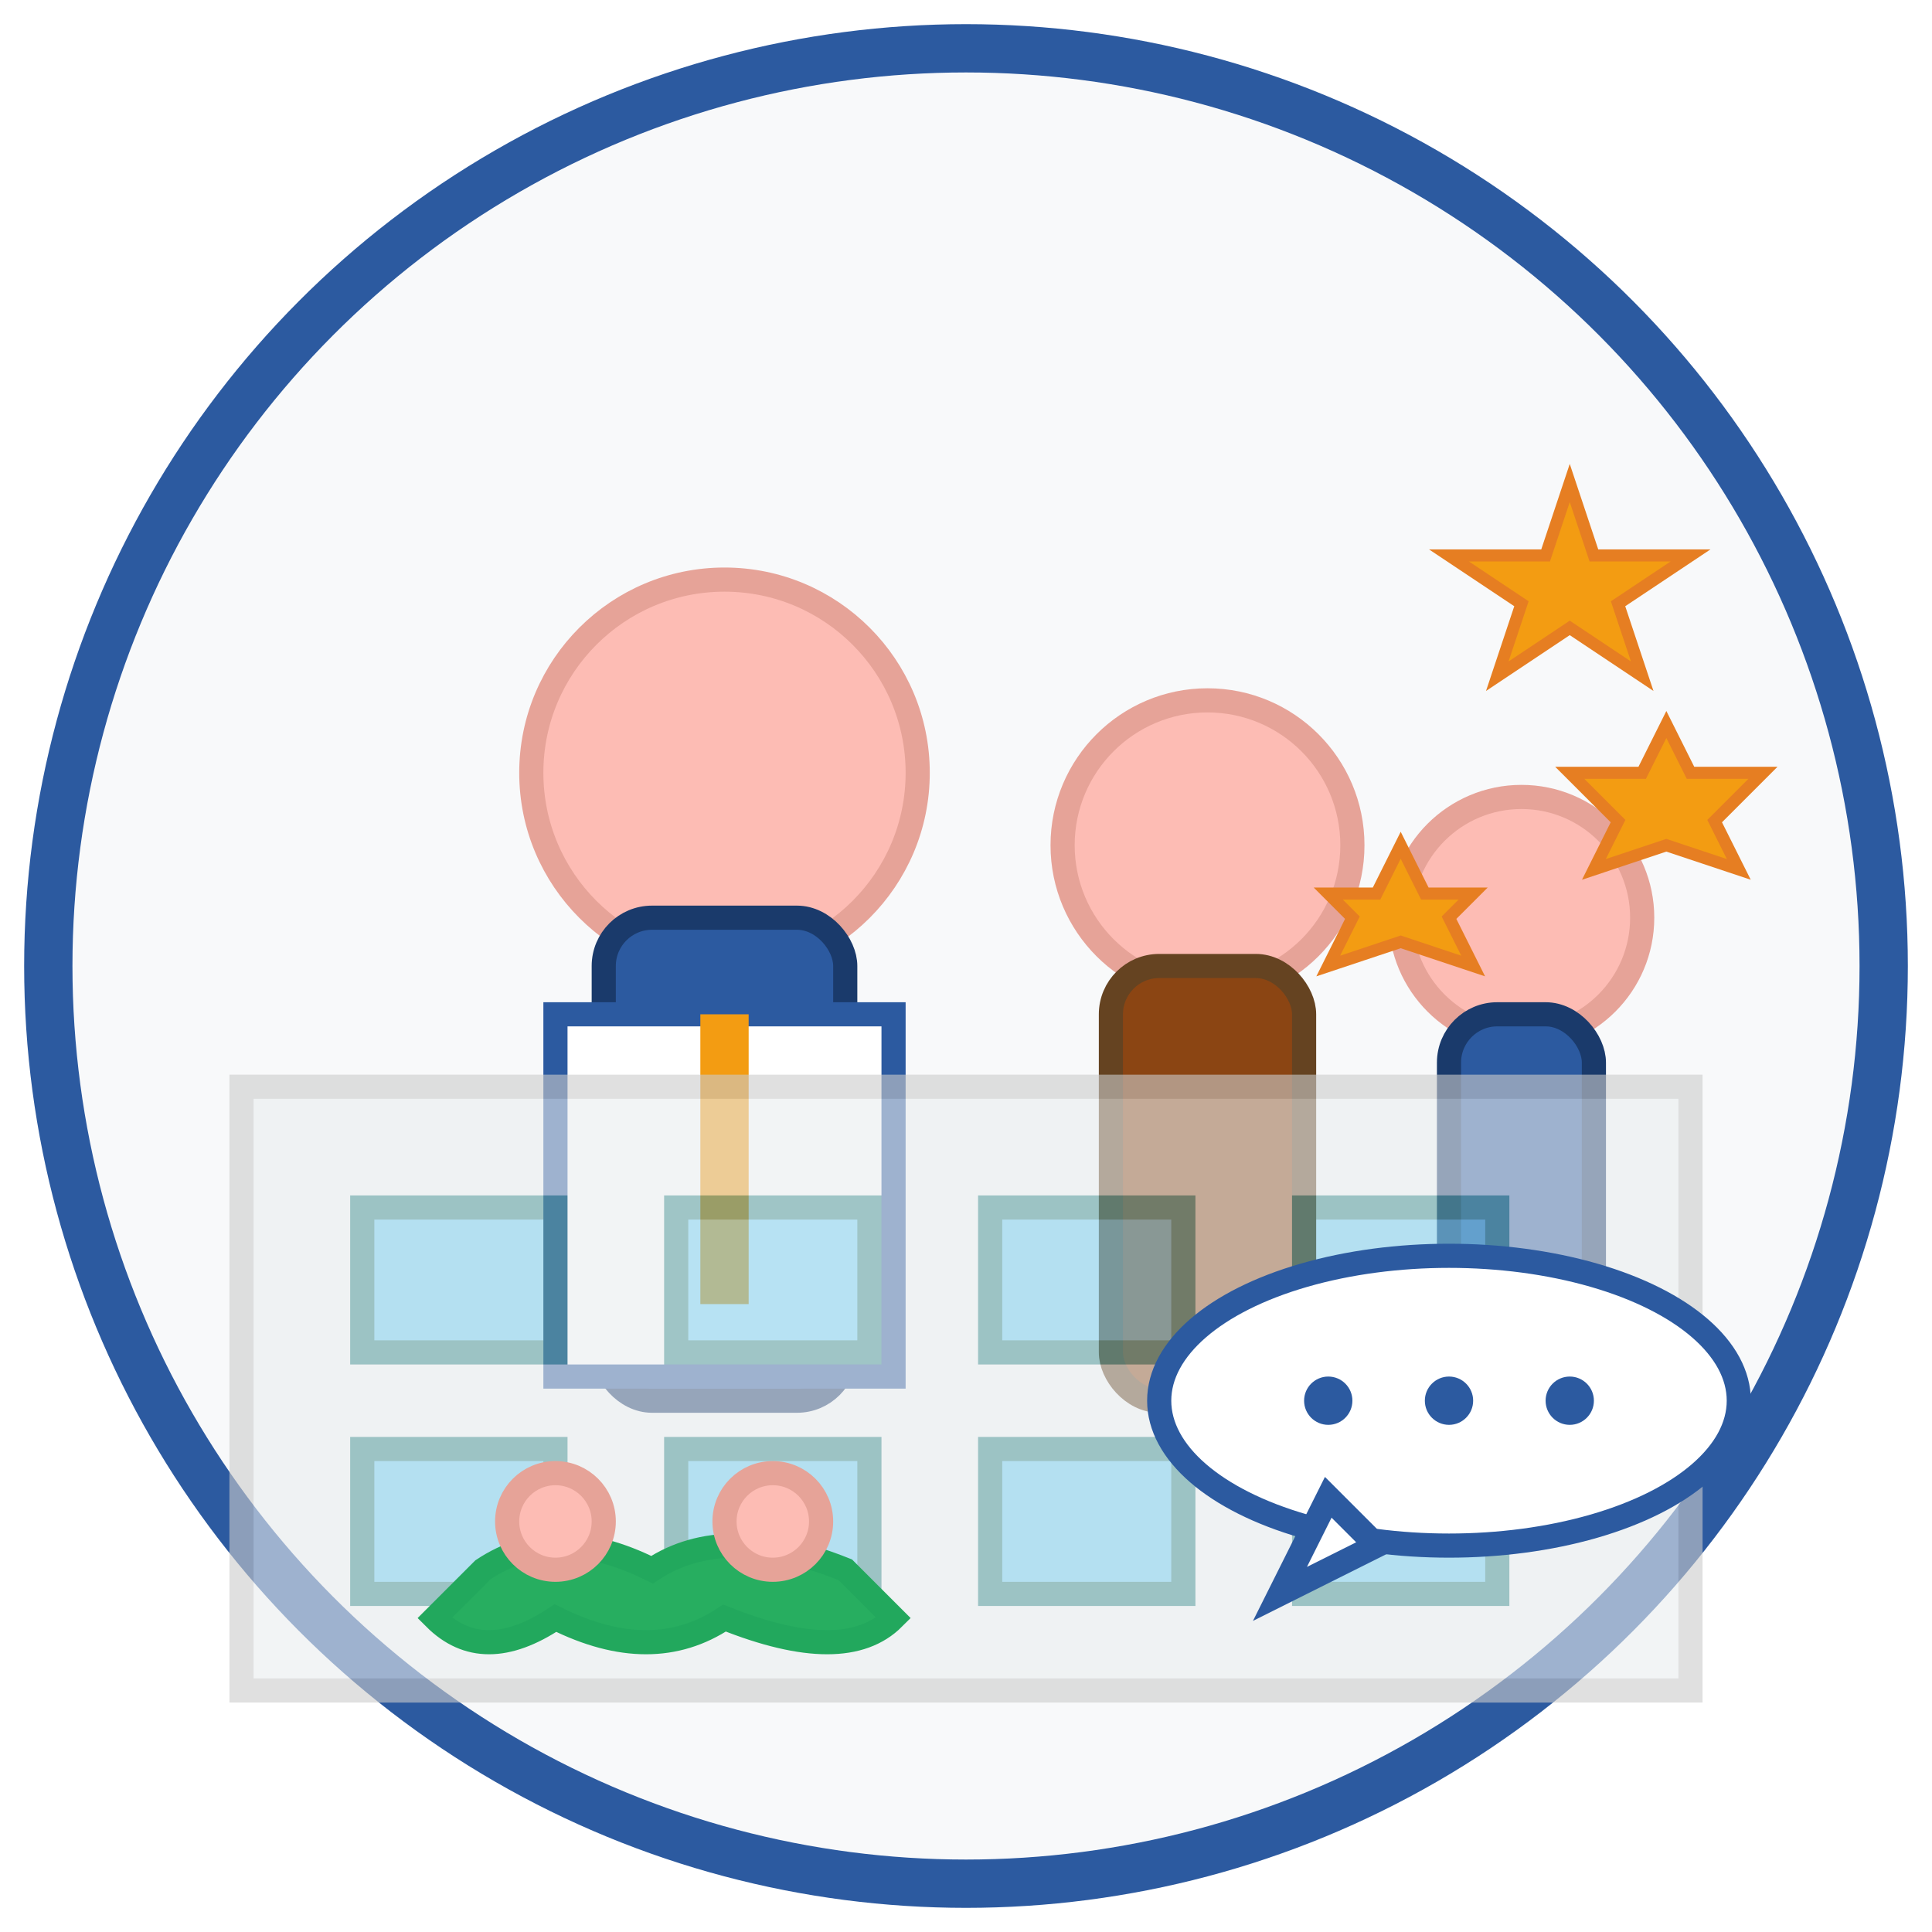
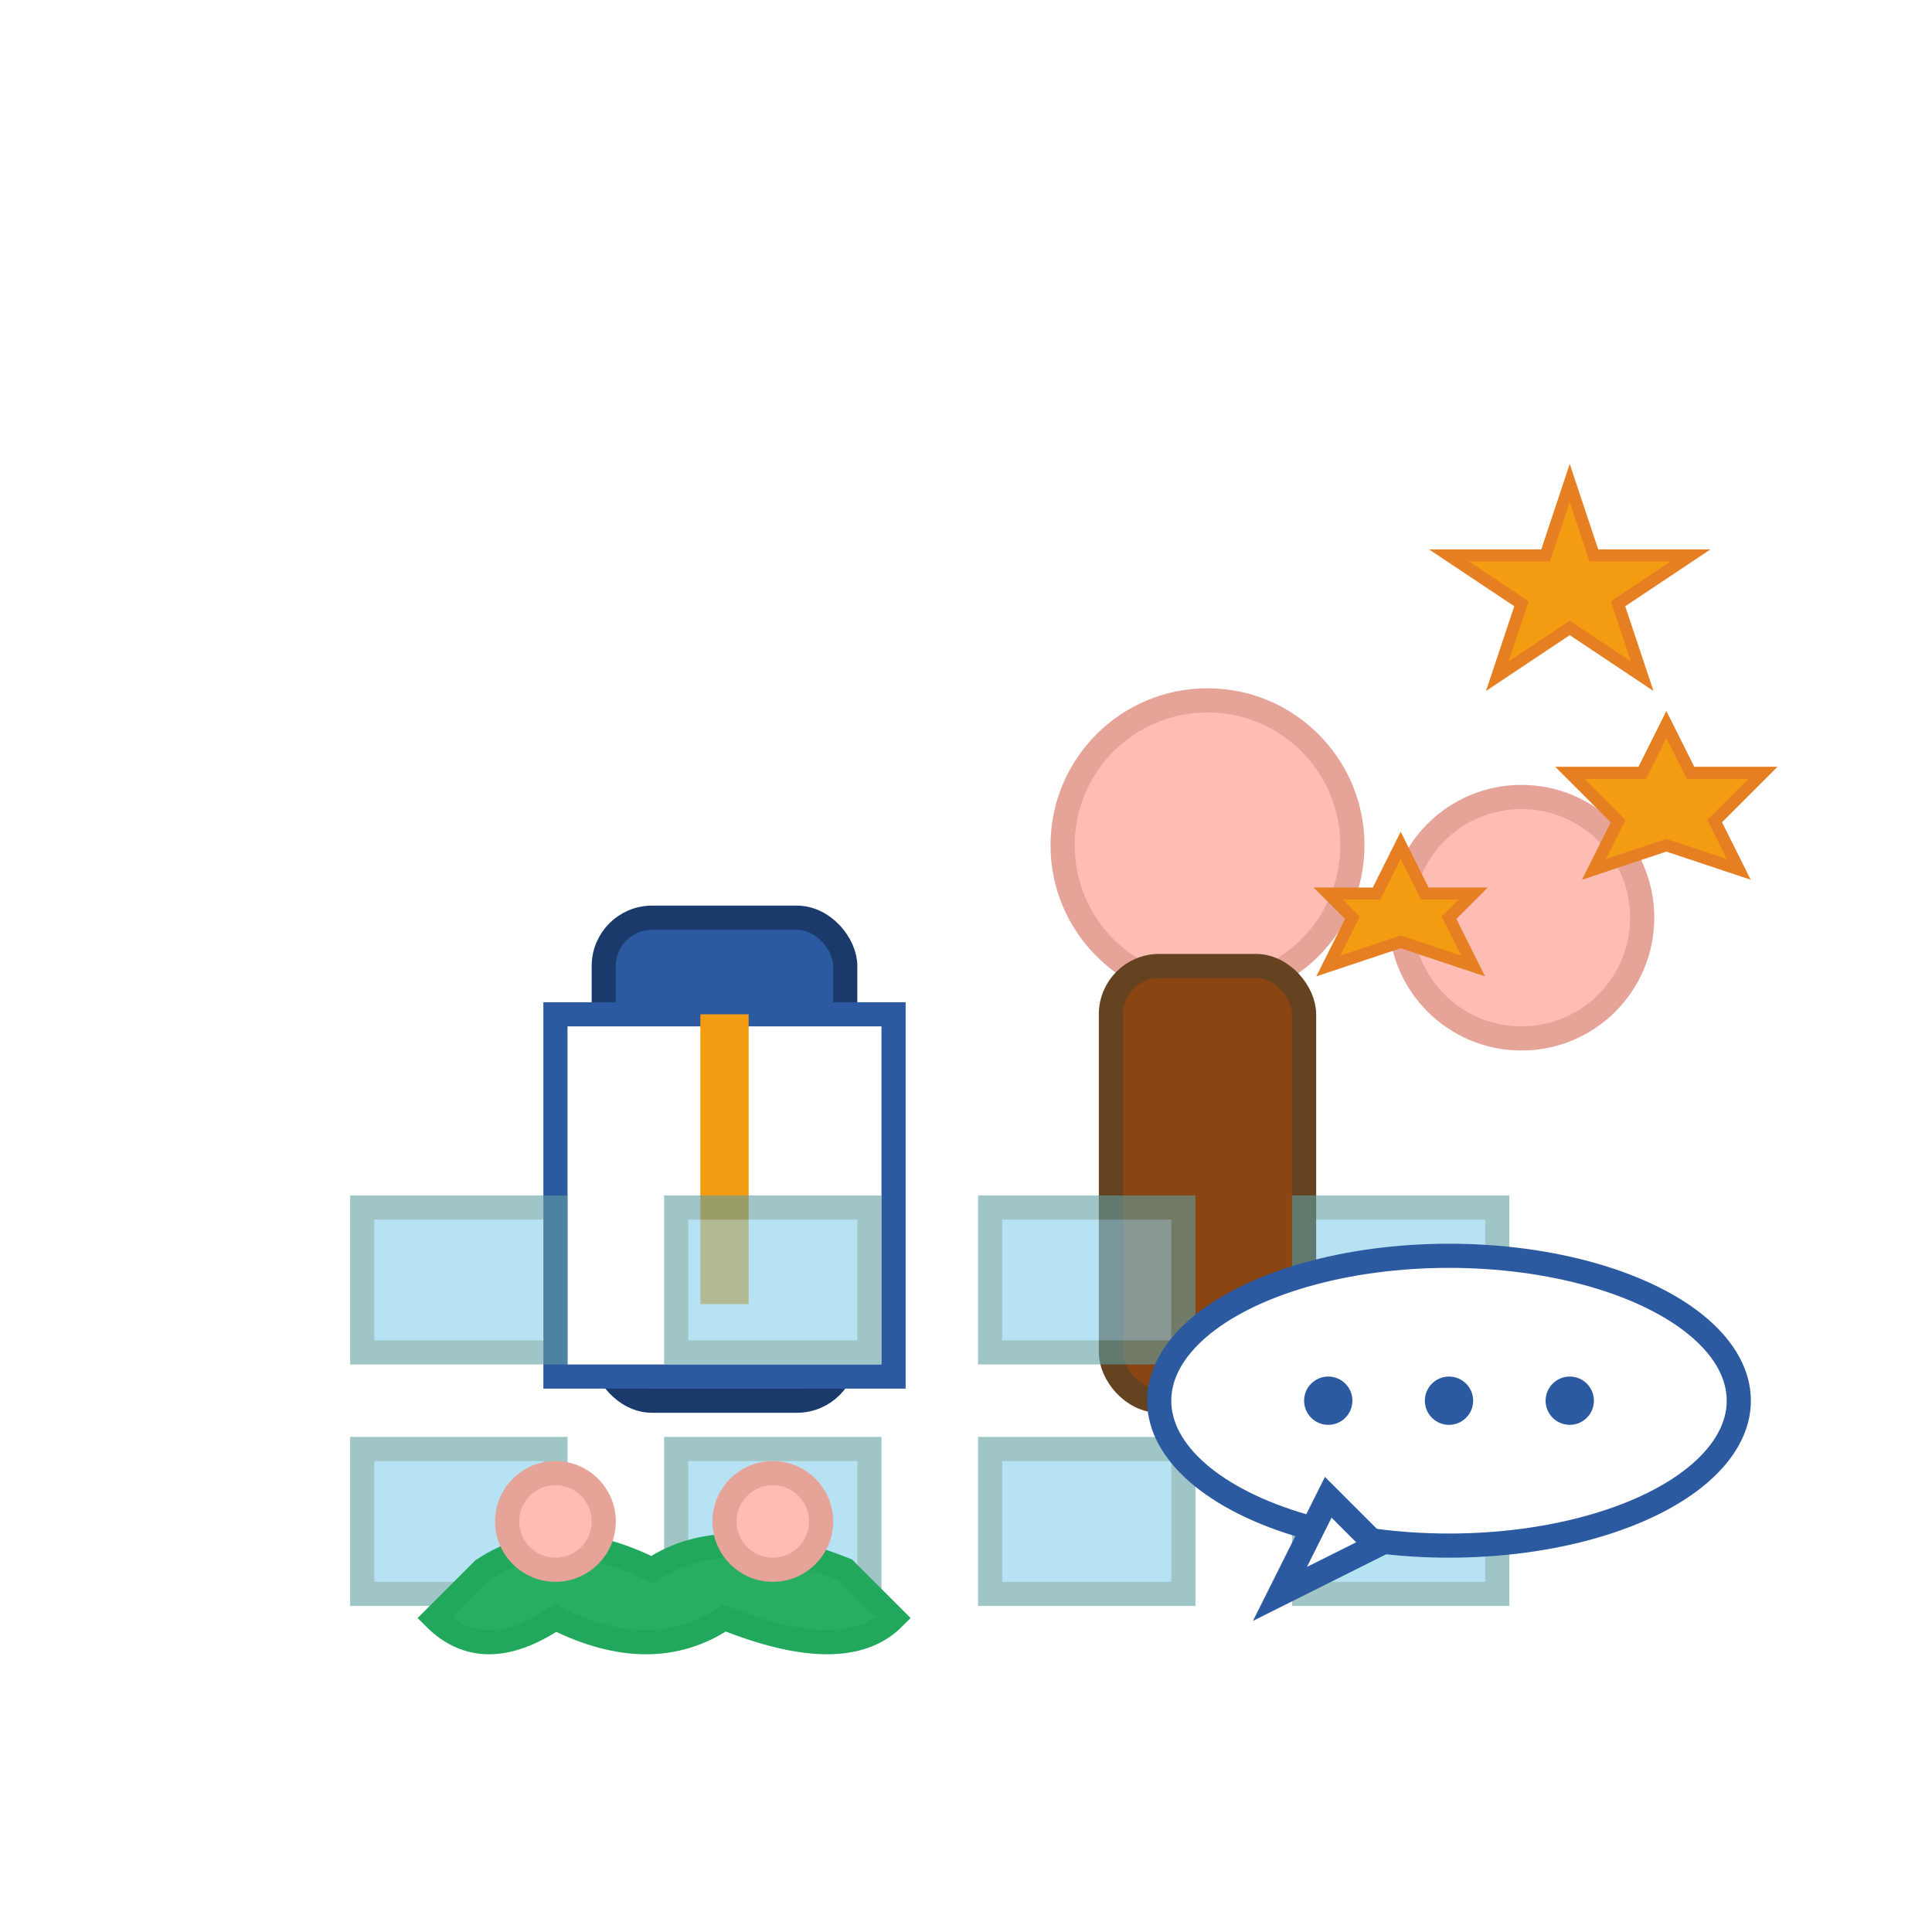
<svg xmlns="http://www.w3.org/2000/svg" width="80" height="80" viewBox="0 0 80 80" fill="none">
  <defs>
    <filter id="handDrawn">
      <feTurbulence baseFrequency="0.02" numOctaves="2" result="noise" />
      <feDisplacementMap in="SourceGraphic" in2="noise" scale="0.8" />
    </filter>
  </defs>
-   <circle cx="40" cy="40" r="38" fill="#f8f9fa" stroke="#2c5aa0" stroke-width="2" filter="url(#handDrawn)" />
  <g transform="translate(15, 20)">
-     <circle cx="15" cy="12" r="8" fill="#fdbcb4" stroke="#e6a398" stroke-width="1" />
    <rect x="10" y="18" width="10" height="20" fill="#2c5aa0" stroke="#1a3a6b" stroke-width="1" rx="2" />
    <rect x="8" y="22" width="14" height="15" fill="#ffffff" stroke="#2c5aa0" stroke-width="1" />
    <rect x="14" y="22" width="2" height="12" fill="#f39c12" />
    <circle cx="35" cy="15" r="6" fill="#fdbcb4" stroke="#e6a398" stroke-width="1" />
    <rect x="31" y="20" width="8" height="18" fill="#8b4513" stroke="#654321" stroke-width="1" rx="2" />
    <circle cx="48" cy="18" r="5" fill="#fdbcb4" stroke="#e6a398" stroke-width="1" />
-     <rect x="45" y="22" width="6" height="15" fill="#2c5aa0" stroke="#1a3a6b" stroke-width="1" rx="2" />
  </g>
  <g transform="translate(10, 45)" opacity="0.6">
-     <rect x="0" y="0" width="60" height="25" fill="#e9ecef" stroke="#cccccc" stroke-width="1" />
    <rect x="5" y="5" width="8" height="6" fill="#87ceeb" stroke="#5f9ea0" stroke-width="1" />
    <rect x="18" y="5" width="8" height="6" fill="#87ceeb" stroke="#5f9ea0" stroke-width="1" />
    <rect x="31" y="5" width="8" height="6" fill="#87ceeb" stroke="#5f9ea0" stroke-width="1" />
    <rect x="44" y="5" width="8" height="6" fill="#87ceeb" stroke="#5f9ea0" stroke-width="1" />
    <rect x="5" y="15" width="8" height="6" fill="#87ceeb" stroke="#5f9ea0" stroke-width="1" />
    <rect x="18" y="15" width="8" height="6" fill="#87ceeb" stroke="#5f9ea0" stroke-width="1" />
    <rect x="31" y="15" width="8" height="6" fill="#87ceeb" stroke="#5f9ea0" stroke-width="1" />
    <rect x="44" y="15" width="8" height="6" fill="#87ceeb" stroke="#5f9ea0" stroke-width="1" />
  </g>
  <g fill="#f39c12" stroke="#e67e22" stroke-width="0.5">
    <g transform="translate(60, 20)">
      <path d="M5 0 L6 3 L10 3 L7 5 L8 8 L5 6 L2 8 L3 5 L0 3 L4 3 Z" />
    </g>
    <g transform="translate(65, 30)">
      <path d="M4 0 L5 2 L8 2 L6 4 L7 6 L4 5 L1 6 L2 4 L0 2 L3 2 Z" />
    </g>
    <g transform="translate(55, 35)">
      <path d="M3 0 L4 2 L6 2 L5 3 L6 5 L3 4 L0 5 L1 3 L0 2 L2 2 Z" />
    </g>
  </g>
  <g transform="translate(15, 55)">
    <path d="M5 10 Q8 8 12 10 Q15 8 20 10 L22 12 Q20 14 15 12 Q12 14 8 12 Q5 14 3 12 Z" fill="#27ae60" stroke="#22a85d" stroke-width="1" />
    <circle cx="8" cy="8" r="2" fill="#fdbcb4" stroke="#e6a398" stroke-width="1" />
    <circle cx="17" cy="8" r="2" fill="#fdbcb4" stroke="#e6a398" stroke-width="1" />
  </g>
  <g transform="translate(45, 50)">
    <ellipse cx="15" cy="8" rx="12" ry="6" fill="#ffffff" stroke="#2c5aa0" stroke-width="1" />
    <path d="M10 12 L8 16 L12 14 Z" fill="#ffffff" stroke="#2c5aa0" stroke-width="1" />
    <circle cx="10" cy="8" r="1" fill="#2c5aa0" />
    <circle cx="15" cy="8" r="1" fill="#2c5aa0" />
    <circle cx="20" cy="8" r="1" fill="#2c5aa0" />
  </g>
</svg>